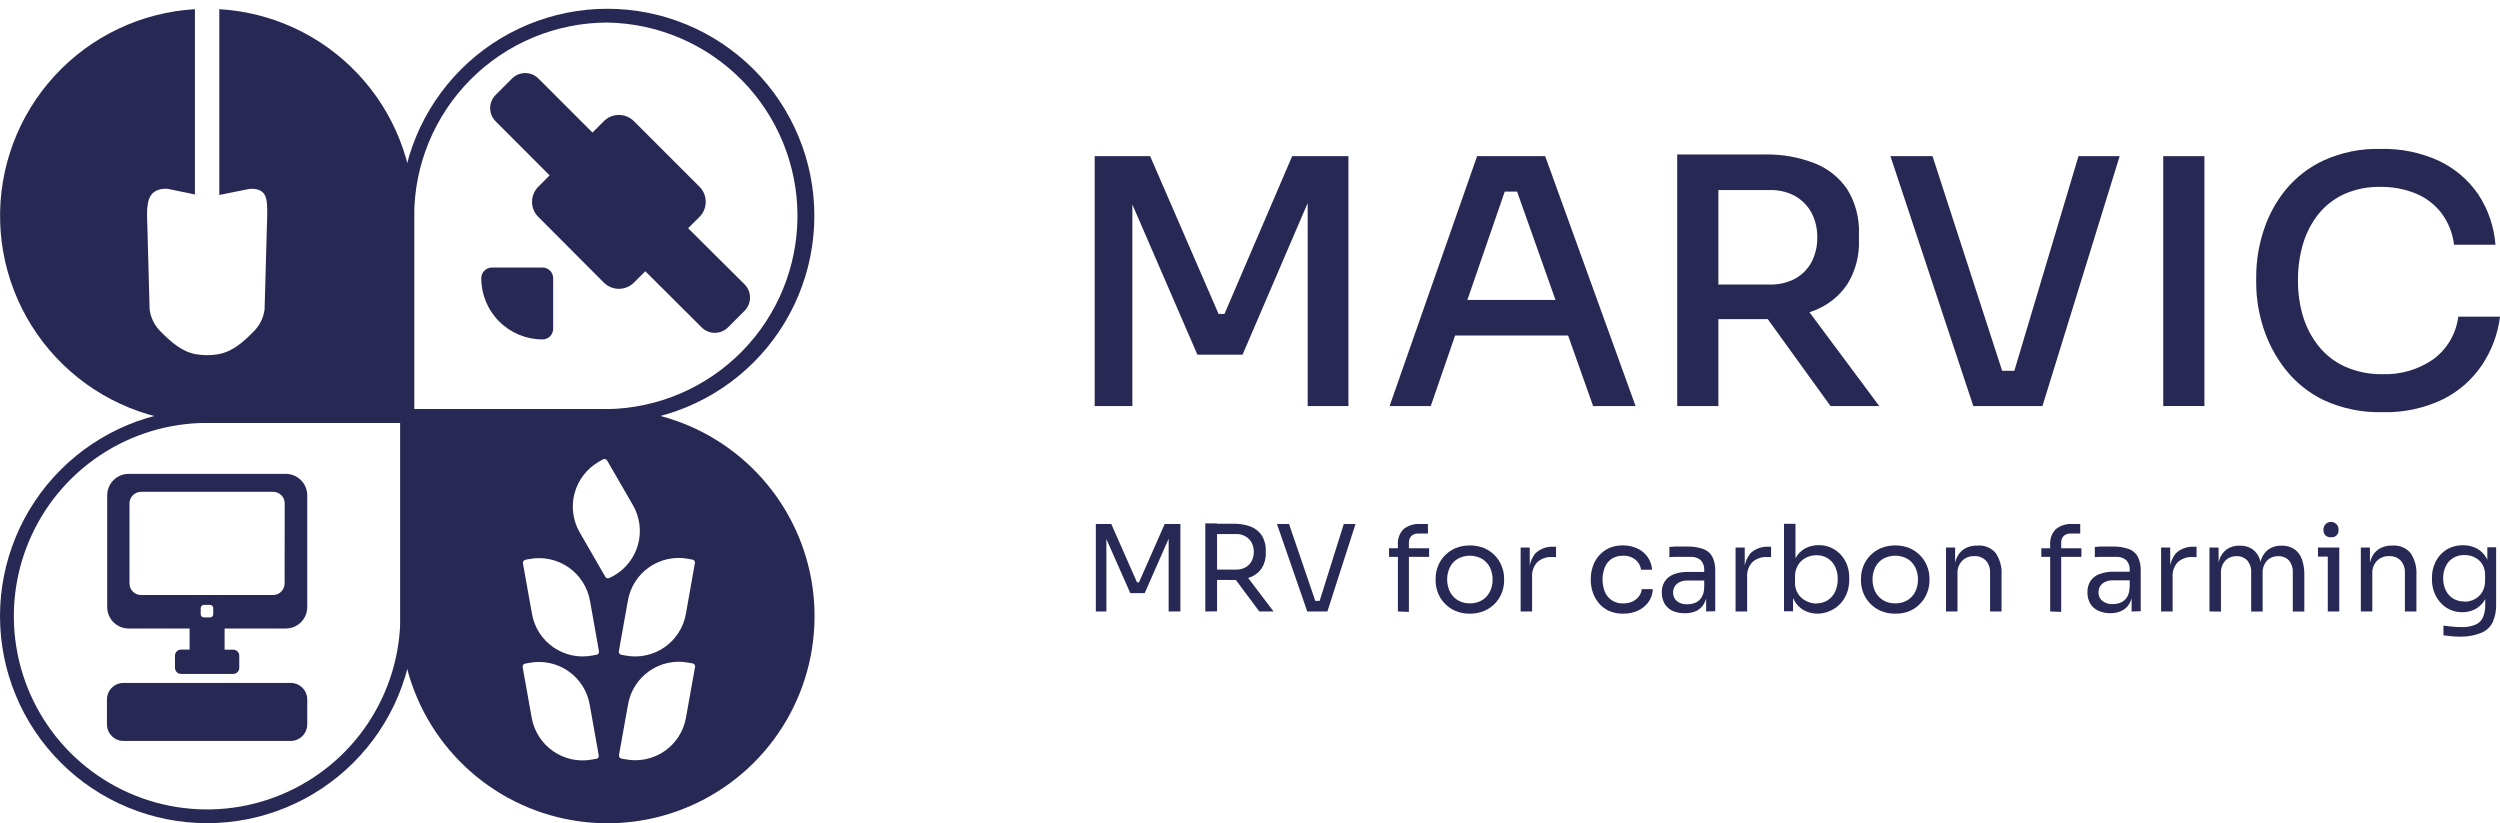
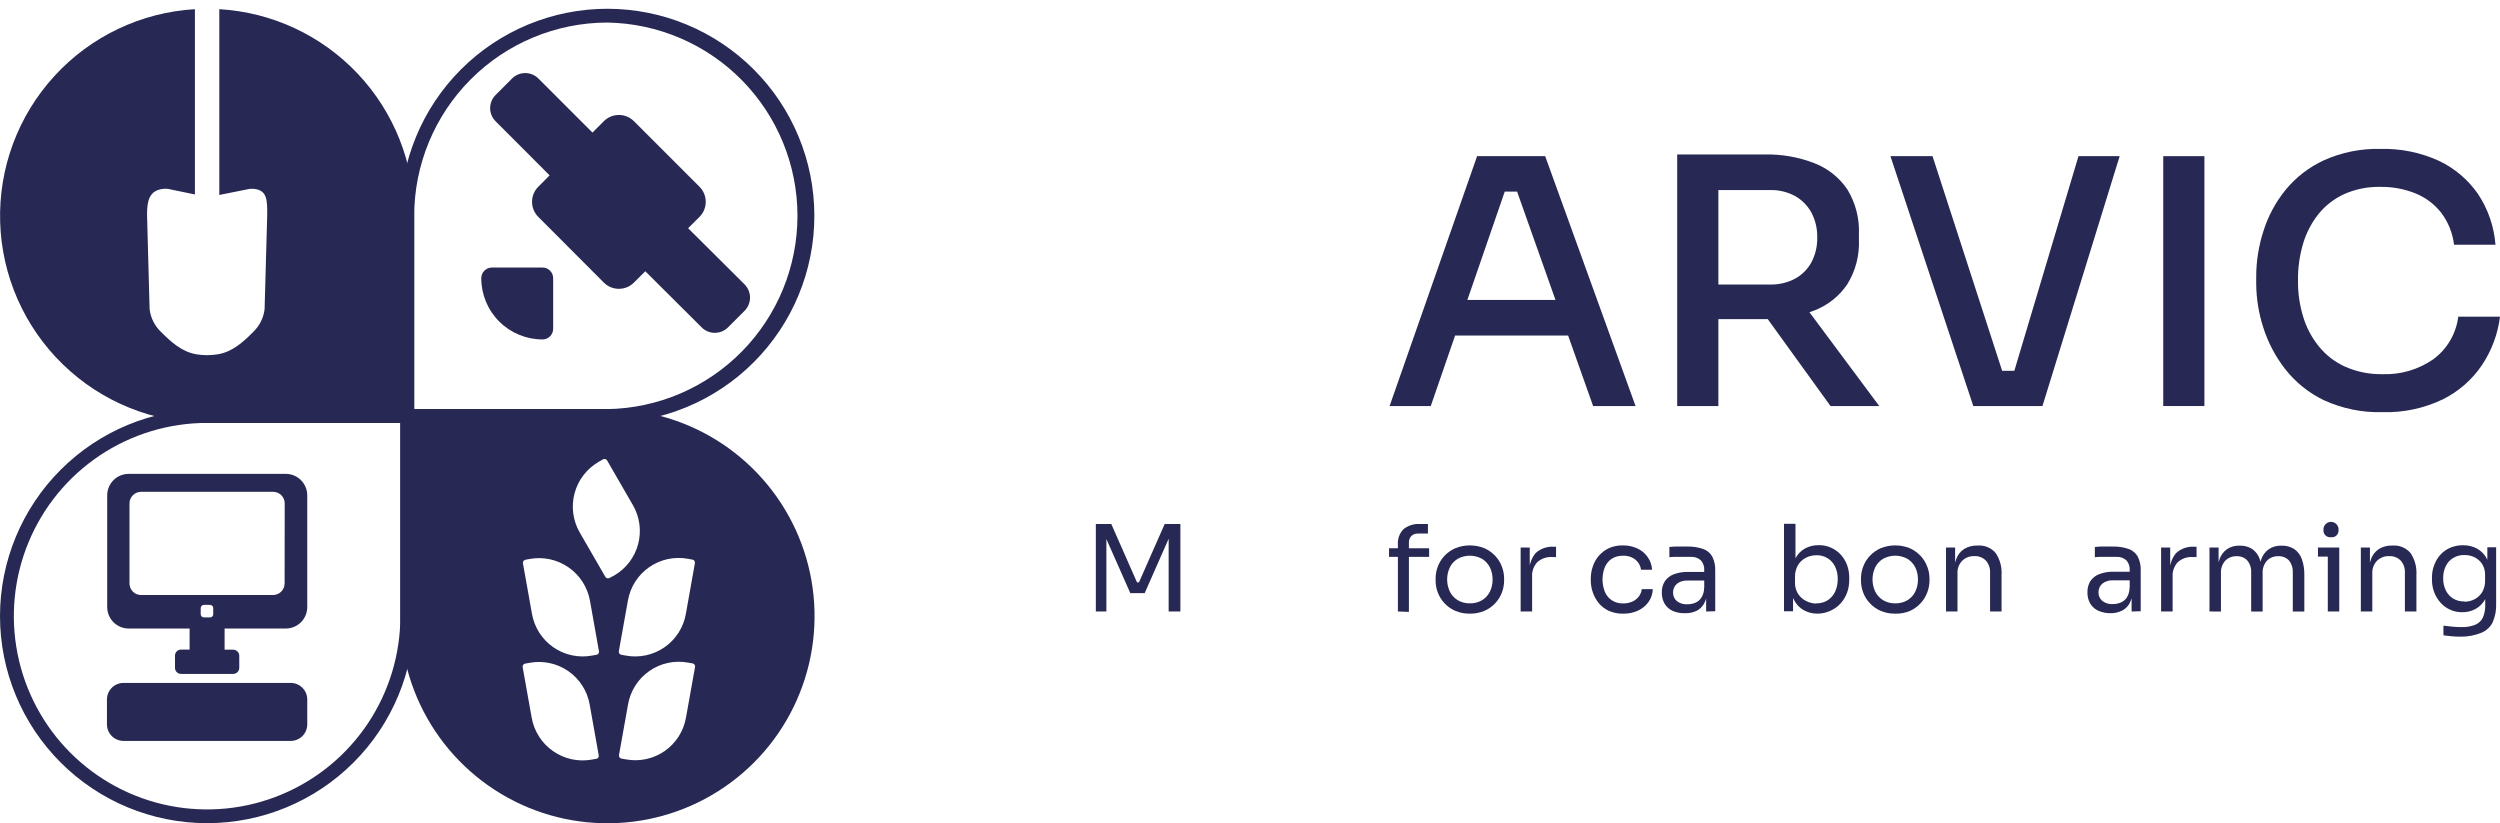
<svg xmlns="http://www.w3.org/2000/svg" width="249" height="82" viewBox="0 0 249 82" fill="none">
-   <path d="M109.032 40.441V15.554H114.553L121.371 31.27H121.955L128.701 15.554H134.304V40.441H130.244V19.204L130.654 19.27L123.759 35.325H119.259L112.308 19.27L112.785 19.204V40.441H109.032Z" fill="#272954" />
  <path d="M138.404 40.441L147.119 15.554H153.9L162.902 40.441H158.673L150.825 18.301L152.496 19.086H148.369L150.143 18.301L142.505 40.441H138.404ZM144.043 33.418L145.34 29.871H155.772L157.099 33.418H144.043Z" fill="#272954" />
  <path d="M167.049 40.441V15.385H171.15V40.441H167.049ZM169.812 31.783V28.338H176.291C177.169 28.361 178.038 28.156 178.813 27.744C179.503 27.36 180.067 26.785 180.438 26.088C180.826 25.329 181.018 24.485 180.997 23.633C181.013 22.792 180.821 21.961 180.438 21.213C180.065 20.515 179.504 19.936 178.818 19.542C178.047 19.117 177.176 18.907 176.296 18.932H169.812V15.385H175.743C177.443 15.345 179.134 15.641 180.72 16.256C182.05 16.77 183.191 17.679 183.991 18.86C184.813 20.2 185.216 21.755 185.149 23.325V23.873C185.217 25.446 184.808 27.003 183.975 28.338C183.173 29.513 182.032 30.415 180.705 30.927C179.122 31.53 177.436 31.821 175.743 31.783H169.812ZM182.319 40.441L174.415 29.497H179.029L187.174 40.441H182.319Z" fill="#272954" />
  <path d="M196.54 40.441L188.287 15.554H192.48L199.656 37.678L198.154 36.93H202.04L200.405 37.678L207.017 15.554H211.118L203.429 40.441H196.54Z" fill="#272954" />
  <path d="M215.459 40.441V15.554H219.56V40.441H215.459Z" fill="#272954" />
  <path d="M237.307 41.051C235.306 41.108 233.317 40.706 231.494 39.877C229.971 39.154 228.637 38.085 227.599 36.755C226.63 35.51 225.891 34.102 225.415 32.598C224.967 31.203 224.732 29.747 224.718 28.282V27.554C224.721 26.015 224.963 24.487 225.435 23.023C225.904 21.529 226.65 20.138 227.635 18.922C228.675 17.652 229.991 16.637 231.484 15.954C233.247 15.167 235.163 14.784 237.092 14.831C239.1 14.779 241.093 15.186 242.921 16.02C244.493 16.766 245.841 17.913 246.827 19.347C247.819 20.849 248.412 22.58 248.549 24.376H244.422C244.287 23.218 243.844 22.117 243.141 21.187C242.47 20.331 241.586 19.667 240.578 19.26C239.467 18.815 238.279 18.595 237.082 18.614C235.848 18.586 234.623 18.829 233.494 19.327C232.498 19.78 231.621 20.457 230.931 21.305C230.234 22.18 229.712 23.181 229.393 24.253C229.034 25.453 228.862 26.701 228.88 27.954C228.867 29.169 229.04 30.379 229.393 31.542C229.721 32.63 230.259 33.644 230.977 34.525C231.685 35.396 232.59 36.086 233.617 36.54C234.78 37.045 236.039 37.293 237.307 37.268C239.104 37.329 240.873 36.81 242.352 35.786C243.033 35.285 243.606 34.651 244.034 33.921C244.463 33.191 244.738 32.382 244.843 31.542H249C248.787 33.254 248.18 34.892 247.226 36.33C246.243 37.801 244.891 38.989 243.305 39.775C241.436 40.672 239.38 41.11 237.307 41.051Z" fill="#272954" />
  <path d="M109.145 60.904V52.19H110.683L113.246 58.003H113.441L116.004 52.19H117.567V60.904H116.398V53.471H116.48L114.01 59.079H112.58L110.098 53.471H110.196V60.904H109.145Z" fill="#272954" />
-   <path d="M120.048 60.904V52.133H121.217V60.889L120.048 60.904ZM120.776 57.757V56.732H123.113C123.442 56.742 123.768 56.664 124.056 56.506C124.316 56.361 124.528 56.144 124.666 55.881C124.807 55.597 124.881 55.285 124.881 54.968C124.881 54.652 124.807 54.339 124.666 54.056C124.526 53.793 124.314 53.575 124.056 53.425C123.77 53.261 123.443 53.179 123.113 53.19H120.776V52.164H122.898C123.468 52.154 124.035 52.251 124.569 52.451C125.021 52.623 125.408 52.931 125.676 53.333C125.958 53.795 126.095 54.33 126.071 54.871V55.06C126.093 55.602 125.954 56.137 125.671 56.598C125.4 56.998 125.014 57.306 124.564 57.48C124.032 57.681 123.467 57.779 122.898 57.767L120.776 57.757ZM125.43 60.904L122.539 57.029H123.913L126.845 60.904H125.43Z" fill="#272954" />
-   <path d="M130.203 60.904L127.184 52.19H128.388L131.1 60.135L130.526 59.848H131.956L131.346 60.135L133.842 52.19H135.011L132.207 60.904H130.203Z" fill="#272954" />
  <path d="M138.348 55.466V54.604H142.341V55.466H138.348ZM139.23 60.904V54.24C139.209 53.959 139.248 53.677 139.344 53.412C139.441 53.147 139.592 52.905 139.789 52.703C140.255 52.334 140.841 52.152 141.434 52.19H142.223V53.143H141.244C141.12 53.136 140.995 53.154 140.878 53.196C140.761 53.238 140.653 53.304 140.563 53.389C140.481 53.48 140.418 53.587 140.378 53.702C140.337 53.817 140.32 53.939 140.327 54.061V60.945L139.23 60.904Z" fill="#272954" />
  <path d="M146.396 61.12C145.892 61.129 145.392 61.031 144.93 60.833C144.525 60.657 144.162 60.398 143.863 60.074C143.576 59.77 143.353 59.41 143.207 59.018C143.061 58.638 142.986 58.235 142.987 57.829V57.613C142.986 57.203 143.063 56.796 143.212 56.414C143.362 56.02 143.589 55.659 143.879 55.353C144.184 55.033 144.55 54.776 144.955 54.599C145.882 54.23 146.915 54.23 147.841 54.599C148.245 54.777 148.609 55.033 148.913 55.353C149.204 55.658 149.431 56.019 149.579 56.414C149.73 56.796 149.809 57.203 149.81 57.613V57.829C149.808 58.235 149.733 58.638 149.589 59.018C149.44 59.408 149.217 59.767 148.933 60.074C148.632 60.398 148.268 60.657 147.862 60.833C147.399 61.032 146.899 61.13 146.396 61.12ZM146.396 60.094C146.826 60.106 147.251 59.996 147.621 59.777C147.955 59.573 148.223 59.277 148.395 58.926C148.577 58.551 148.669 58.138 148.661 57.721C148.668 57.299 148.575 56.881 148.39 56.501C148.212 56.152 147.94 55.859 147.605 55.655C147.235 55.453 146.82 55.347 146.398 55.347C145.976 55.347 145.561 55.453 145.191 55.655C144.854 55.856 144.582 56.15 144.407 56.501C144.228 56.88 144.135 57.294 144.135 57.713C144.135 58.133 144.228 58.547 144.407 58.926C144.581 59.277 144.851 59.572 145.186 59.777C145.551 59.994 145.971 60.104 146.396 60.094Z" fill="#272954" />
  <path d="M151.456 60.904V54.533H152.363V57.157H152.312C152.248 56.42 152.468 55.687 152.927 55.107C153.173 54.877 153.464 54.7 153.781 54.588C154.099 54.476 154.436 54.431 154.772 54.456H154.982V55.481H154.577C154.311 55.465 154.045 55.503 153.793 55.591C153.541 55.679 153.31 55.816 153.111 55.993C152.931 56.19 152.792 56.422 152.704 56.674C152.616 56.926 152.58 57.193 152.599 57.46V60.904H151.456Z" fill="#272954" />
  <path d="M161.651 61.12C161.161 61.131 160.674 61.033 160.226 60.833C159.841 60.655 159.501 60.392 159.232 60.064C158.972 59.747 158.772 59.386 158.642 58.997C158.511 58.622 158.444 58.227 158.442 57.829V57.613C158.443 57.207 158.51 56.803 158.642 56.419C158.77 56.032 158.972 55.673 159.237 55.363C159.513 55.045 159.851 54.786 160.231 54.604C160.671 54.407 161.149 54.311 161.631 54.322C162.125 54.314 162.616 54.416 163.066 54.62C163.477 54.803 163.831 55.093 164.091 55.46C164.363 55.837 164.522 56.283 164.548 56.747H163.451C163.399 56.358 163.203 56.004 162.902 55.753C162.548 55.472 162.103 55.33 161.651 55.353C161.25 55.338 160.853 55.445 160.513 55.66C160.211 55.871 159.976 56.165 159.837 56.506C159.536 57.285 159.536 58.147 159.837 58.926C159.976 59.273 160.215 59.571 160.524 59.782C160.864 60.004 161.265 60.115 161.672 60.099C161.993 60.106 162.312 60.041 162.605 59.91C162.853 59.792 163.07 59.617 163.235 59.397C163.394 59.187 163.493 58.937 163.522 58.675H164.619C164.606 59.14 164.454 59.592 164.184 59.971C163.913 60.341 163.551 60.634 163.133 60.822C162.668 61.033 162.161 61.134 161.651 61.12Z" fill="#272954" />
  <path d="M167.844 61.074C167.417 61.092 166.991 61.015 166.598 60.848C166.266 60.696 165.988 60.447 165.798 60.135C165.604 59.796 165.506 59.409 165.517 59.018C165.501 58.618 165.609 58.223 165.824 57.885C166.041 57.569 166.351 57.329 166.711 57.198C167.162 57.032 167.64 56.952 168.121 56.962H169.848V57.824H168.069C167.686 57.798 167.308 57.917 167.008 58.157C166.887 58.265 166.792 58.398 166.728 58.546C166.664 58.695 166.634 58.856 166.639 59.018C166.634 59.178 166.664 59.336 166.728 59.483C166.792 59.629 166.888 59.759 167.008 59.864C167.309 60.1 167.688 60.215 168.069 60.187C168.336 60.186 168.6 60.136 168.848 60.038C169.099 59.933 169.312 59.754 169.458 59.525C169.64 59.233 169.735 58.895 169.73 58.551L170.038 59.008C170.015 59.407 169.903 59.796 169.71 60.146C169.538 60.446 169.281 60.688 168.972 60.843C168.619 61.007 168.233 61.086 167.844 61.074ZM169.93 60.904V58.997H169.74V56.788C169.754 56.608 169.73 56.428 169.671 56.258C169.612 56.088 169.519 55.931 169.397 55.799C169.261 55.68 169.104 55.59 168.933 55.533C168.762 55.475 168.582 55.453 168.403 55.465H167.639H166.89C166.649 55.465 166.444 55.465 166.27 55.501V54.476L166.824 54.435C167.018 54.435 167.218 54.435 167.423 54.435H168.023C168.566 54.42 169.107 54.5 169.623 54.671C170.01 54.804 170.336 55.074 170.54 55.43C170.757 55.869 170.859 56.355 170.837 56.844V60.879L169.93 60.904Z" fill="#272954" />
-   <path d="M172.862 60.904V54.533H173.775V57.157H173.729C173.665 56.42 173.885 55.687 174.344 55.107C174.589 54.877 174.879 54.7 175.195 54.588C175.512 54.476 175.849 54.431 176.184 54.456H176.399V55.481H175.994C175.728 55.465 175.462 55.503 175.21 55.591C174.958 55.679 174.727 55.816 174.528 55.993C174.348 56.19 174.209 56.422 174.121 56.674C174.033 56.926 173.997 57.193 174.016 57.46V60.904H172.862Z" fill="#272954" />
  <path d="M181.048 61.12C180.558 61.128 180.074 61.008 179.644 60.771C179.227 60.532 178.89 60.175 178.675 59.746C178.422 59.252 178.287 58.706 178.28 58.152H178.588V60.884H177.686V52.169H178.829V56.404L178.424 57.275C178.428 56.687 178.57 56.107 178.839 55.583C179.062 55.171 179.4 54.832 179.813 54.609C180.223 54.398 180.679 54.291 181.141 54.297C181.568 54.289 181.992 54.377 182.381 54.553C182.749 54.718 183.078 54.957 183.35 55.255C183.62 55.554 183.831 55.902 183.97 56.281C184.116 56.688 184.189 57.119 184.185 57.552V57.767C184.187 58.202 184.112 58.634 183.965 59.044C183.821 59.433 183.603 59.792 183.324 60.099C183.047 60.407 182.708 60.653 182.33 60.822C181.929 61.013 181.492 61.114 181.048 61.12ZM180.915 60.094C181.311 60.102 181.701 59.996 182.038 59.787C182.358 59.578 182.614 59.283 182.776 58.936C182.957 58.541 183.046 58.11 183.037 57.675C183.048 57.243 182.956 56.814 182.771 56.424C182.605 56.082 182.346 55.794 182.022 55.594C181.688 55.393 181.304 55.292 180.915 55.301C180.546 55.3 180.182 55.388 179.854 55.558C179.53 55.725 179.259 55.981 179.075 56.296C178.872 56.65 178.771 57.052 178.783 57.46V58.008C178.767 58.386 178.861 58.761 179.053 59.087C179.245 59.413 179.526 59.678 179.864 59.848C180.188 60.019 180.549 60.111 180.915 60.115V60.094Z" fill="#272954" />
  <path d="M188.763 61.12C188.259 61.129 187.76 61.031 187.297 60.833C186.893 60.657 186.529 60.398 186.231 60.074C185.943 59.77 185.72 59.41 185.574 59.018C185.428 58.638 185.354 58.235 185.354 57.829V57.613C185.353 57.203 185.43 56.796 185.58 56.414C185.73 56.02 185.956 55.659 186.246 55.353C186.551 55.033 186.917 54.776 187.322 54.599C188.249 54.23 189.282 54.23 190.208 54.599C190.612 54.777 190.976 55.033 191.28 55.353C191.57 55.659 191.796 56.02 191.946 56.414C192.097 56.796 192.176 57.203 192.177 57.613V57.829C192.175 58.236 192.099 58.639 191.951 59.018C191.806 59.409 191.584 59.768 191.3 60.074C191 60.403 190.635 60.666 190.229 60.848C189.765 61.042 189.265 61.135 188.763 61.12ZM188.763 60.094C189.193 60.106 189.618 59.996 189.988 59.777C190.322 59.573 190.591 59.277 190.762 58.926C190.944 58.551 191.036 58.138 191.029 57.721C191.035 57.299 190.942 56.881 190.757 56.501C190.579 56.152 190.307 55.859 189.973 55.655C189.602 55.453 189.187 55.347 188.765 55.347C188.344 55.347 187.929 55.453 187.558 55.655C187.221 55.856 186.949 56.15 186.774 56.501C186.595 56.88 186.502 57.294 186.502 57.713C186.502 58.133 186.595 58.547 186.774 58.926C186.948 59.277 187.218 59.572 187.553 59.777C187.918 59.995 188.338 60.105 188.763 60.094Z" fill="#272954" />
  <path d="M193.823 60.904V54.533H194.73V57.26H194.587C194.57 56.718 194.657 56.179 194.843 55.671C194.989 55.266 195.262 54.919 195.622 54.681C196.019 54.438 196.479 54.319 196.945 54.338H196.996C197.331 54.312 197.667 54.367 197.977 54.498C198.286 54.629 198.56 54.833 198.775 55.091C199.202 55.73 199.405 56.493 199.354 57.26V60.899H198.211V57.024C198.232 56.589 198.083 56.162 197.795 55.835C197.646 55.683 197.467 55.565 197.269 55.489C197.071 55.412 196.859 55.378 196.647 55.389C196.424 55.379 196.2 55.415 195.991 55.495C195.782 55.575 195.592 55.698 195.432 55.855C195.274 56.019 195.15 56.213 195.07 56.427C194.99 56.64 194.954 56.868 194.966 57.096V60.899L193.823 60.904Z" fill="#272954" />
-   <path d="M203.316 55.465V54.604H207.309V55.465H203.316ZM204.198 60.904V54.24C204.177 53.959 204.216 53.677 204.312 53.411C204.408 53.147 204.56 52.905 204.756 52.703C205.224 52.333 205.812 52.151 206.407 52.19H207.191V53.143H206.212C206.088 53.136 205.965 53.153 205.848 53.196C205.732 53.238 205.625 53.304 205.536 53.389C205.453 53.48 205.389 53.586 205.348 53.701C205.307 53.816 205.288 53.939 205.295 54.061V60.945L204.198 60.904Z" fill="#272954" />
  <path d="M210.221 61.074C209.796 61.084 209.374 61 208.985 60.827C208.654 60.675 208.375 60.427 208.186 60.115C207.993 59.775 207.897 59.388 207.909 58.997C207.895 58.598 208 58.204 208.211 57.864C208.429 57.55 208.739 57.31 209.098 57.178C209.549 57.012 210.027 56.932 210.508 56.942H212.22V57.803H210.446C210.064 57.778 209.685 57.897 209.385 58.136C209.263 58.243 209.166 58.376 209.101 58.525C209.037 58.674 209.006 58.835 209.011 58.997C209.005 59.157 209.036 59.317 209.101 59.463C209.166 59.61 209.263 59.74 209.385 59.843C209.687 60.079 210.065 60.194 210.446 60.166C210.712 60.166 210.974 60.115 211.22 60.017C211.472 59.911 211.686 59.733 211.836 59.505C212.013 59.211 212.106 58.874 212.102 58.531L212.415 58.987C212.39 59.386 212.278 59.774 212.087 60.125C211.914 60.426 211.655 60.669 211.344 60.822C210.994 60.993 210.61 61.079 210.221 61.074ZM212.307 60.904V58.997H212.118V56.788C212.13 56.609 212.107 56.429 212.049 56.259C211.991 56.089 211.899 55.932 211.779 55.799C211.644 55.681 211.486 55.59 211.315 55.533C211.145 55.476 210.964 55.453 210.785 55.465H210.021H209.267C209.026 55.465 208.821 55.465 208.647 55.501V54.476L209.201 54.435C209.396 54.435 209.596 54.435 209.806 54.435H210.4C210.943 54.42 211.484 54.5 212 54.671C212.388 54.803 212.714 55.073 212.917 55.43C213.136 55.868 213.239 56.355 213.215 56.844V60.879L212.307 60.904Z" fill="#272954" />
  <path d="M215.245 60.904V54.533H216.152V57.157H216.101C216.037 56.42 216.257 55.687 216.716 55.107C216.962 54.877 217.253 54.7 217.57 54.588C217.888 54.476 218.225 54.431 218.561 54.456H218.777V55.481H218.372C218.105 55.465 217.839 55.503 217.587 55.591C217.336 55.679 217.104 55.816 216.905 55.993C216.725 56.19 216.586 56.422 216.498 56.674C216.41 56.926 216.374 57.193 216.393 57.46V60.904H215.245Z" fill="#272954" />
  <path d="M220.063 60.904V54.533H220.971V57.26H220.827C220.815 56.723 220.897 56.189 221.068 55.681C221.208 55.285 221.465 54.941 221.806 54.697C222.173 54.452 222.607 54.33 223.047 54.348H223.093C223.534 54.331 223.97 54.453 224.339 54.697C224.681 54.943 224.937 55.291 225.072 55.691C225.243 56.199 225.325 56.734 225.313 57.27H224.974C224.963 56.733 225.048 56.198 225.225 55.691C225.366 55.29 225.627 54.943 225.974 54.697C226.343 54.453 226.778 54.331 227.22 54.348H227.266C227.71 54.333 228.148 54.455 228.522 54.697C228.866 54.943 229.126 55.291 229.265 55.691C229.441 56.198 229.524 56.733 229.511 57.27V60.909H228.363V57.019C228.389 56.587 228.254 56.161 227.983 55.824C227.848 55.681 227.683 55.569 227.499 55.495C227.316 55.422 227.119 55.389 226.922 55.399C226.713 55.39 226.504 55.425 226.308 55.502C226.113 55.578 225.936 55.695 225.789 55.845C225.639 56.014 225.524 56.211 225.45 56.425C225.376 56.639 225.345 56.865 225.359 57.09V60.909H224.216V57.019C224.243 56.586 224.105 56.16 223.831 55.824C223.696 55.681 223.531 55.569 223.347 55.495C223.164 55.422 222.967 55.389 222.77 55.399C222.561 55.39 222.351 55.425 222.156 55.502C221.961 55.578 221.784 55.695 221.637 55.845C221.487 56.014 221.372 56.211 221.298 56.425C221.224 56.639 221.193 56.865 221.207 57.09V60.909L220.063 60.904Z" fill="#272954" />
  <path d="M230.869 55.44V54.533H232.991V55.44H230.869ZM232.171 53.507C232.072 53.521 231.972 53.512 231.877 53.481C231.783 53.451 231.696 53.4 231.624 53.331C231.551 53.263 231.495 53.179 231.46 53.086C231.424 52.994 231.409 52.894 231.417 52.795C231.409 52.691 231.422 52.587 231.455 52.488C231.489 52.389 231.543 52.299 231.614 52.222C231.684 52.146 231.77 52.084 231.865 52.043C231.961 52.001 232.064 51.979 232.168 51.979C232.272 51.979 232.375 52.001 232.471 52.043C232.566 52.084 232.652 52.146 232.722 52.222C232.793 52.299 232.847 52.389 232.881 52.488C232.915 52.587 232.928 52.691 232.919 52.795C232.927 52.894 232.912 52.993 232.877 53.085C232.841 53.177 232.786 53.261 232.714 53.329C232.643 53.397 232.557 53.449 232.463 53.479C232.369 53.51 232.269 53.52 232.171 53.507ZM231.848 60.904V54.533H232.991V60.904H231.848Z" fill="#272954" />
  <path d="M235.139 60.904V54.533H236.046V57.26H235.902C235.886 56.718 235.973 56.179 236.159 55.671C236.305 55.266 236.578 54.919 236.938 54.681C237.337 54.439 237.799 54.319 238.266 54.338H238.312C238.648 54.312 238.985 54.368 239.295 54.499C239.605 54.63 239.88 54.833 240.096 55.091C240.521 55.731 240.724 56.493 240.675 57.26V60.899H239.527V57.024C239.548 56.589 239.399 56.162 239.111 55.835C238.962 55.683 238.783 55.565 238.585 55.489C238.387 55.412 238.175 55.378 237.963 55.389C237.74 55.379 237.516 55.416 237.307 55.496C237.099 55.577 236.908 55.699 236.748 55.855C236.591 56.02 236.468 56.214 236.388 56.428C236.307 56.641 236.271 56.868 236.282 57.096V60.899L235.139 60.904Z" fill="#272954" />
  <path d="M245.109 63.411C244.817 63.411 244.52 63.411 244.222 63.375C243.925 63.339 243.638 63.319 243.366 63.278V62.314C243.653 62.355 243.956 62.386 244.269 62.416C244.581 62.447 244.879 62.458 245.155 62.458C245.63 62.478 246.103 62.398 246.545 62.222C246.877 62.083 247.146 61.825 247.298 61.499C247.466 61.097 247.544 60.663 247.529 60.228V59.008L247.913 58.105C247.909 58.665 247.77 59.215 247.508 59.71C247.284 60.113 246.95 60.444 246.545 60.663C246.144 60.875 245.696 60.983 245.243 60.976C244.831 60.983 244.424 60.9 244.048 60.733C243.671 60.567 243.336 60.321 243.064 60.012C242.797 59.711 242.587 59.363 242.444 58.987C242.295 58.589 242.221 58.167 242.223 57.742V57.526C242.219 57.084 242.301 56.645 242.464 56.234C242.608 55.855 242.824 55.507 243.1 55.209C243.373 54.923 243.703 54.696 244.069 54.543C244.464 54.382 244.887 54.301 245.314 54.307C245.805 54.297 246.291 54.413 246.724 54.645C247.132 54.877 247.464 55.22 247.683 55.635C247.933 56.129 248.066 56.675 248.072 57.229H247.739V54.507H248.616V60.146C248.641 60.783 248.52 61.418 248.262 62.001C248.022 62.466 247.624 62.83 247.139 63.026C246.495 63.288 245.805 63.418 245.109 63.411ZM245.458 59.93C245.815 59.931 246.167 59.844 246.483 59.679C246.795 59.511 247.055 59.261 247.237 58.956C247.429 58.612 247.524 58.223 247.513 57.829V57.26C247.526 56.877 247.424 56.498 247.221 56.173C247.035 55.887 246.775 55.656 246.468 55.507C246.148 55.352 245.797 55.275 245.442 55.281C245.057 55.272 244.677 55.371 244.345 55.568C244.026 55.758 243.769 56.038 243.607 56.373C243.421 56.752 243.33 57.171 243.341 57.593C243.332 58.019 243.425 58.441 243.612 58.823C243.778 59.156 244.034 59.434 244.351 59.628C244.687 59.821 245.07 59.916 245.458 59.905V59.93Z" fill="#272954" />
  <path d="M39.876 42.122V61.361C39.878 65.168 38.751 68.891 36.637 72.057C34.523 75.224 31.518 77.693 28.001 79.151C24.484 80.61 20.613 80.992 16.878 80.251C13.144 79.509 9.713 77.677 7.02 74.985C4.327 72.294 2.493 68.864 1.75 65.13C1.006 61.396 1.387 57.525 2.843 54.007C4.3 50.489 6.767 47.483 9.932 45.367C13.098 43.252 16.82 42.122 20.627 42.122H39.876ZM41.255 40.748H20.627C15.159 40.748 9.915 42.92 6.047 46.785C2.179 50.65 0.004 55.892 0 61.361C0 66.831 2.173 72.078 6.042 75.946C9.91 79.815 15.157 81.988 20.627 81.988C26.098 81.988 31.345 79.815 35.213 75.946C39.082 72.078 41.255 66.831 41.255 61.361V40.748Z" fill="#272954" />
  <path d="M60.487 2.246C65.539 2.329 70.355 4.393 73.898 7.995C77.441 11.596 79.427 16.445 79.427 21.497C79.427 26.549 77.441 31.399 73.898 35C70.355 38.602 65.539 40.666 60.487 40.748H41.254V21.5C41.258 16.398 43.285 11.507 46.891 7.897C50.496 4.288 55.386 2.256 60.487 2.246ZM60.487 0.873C55.019 0.875 49.776 3.05 45.91 6.918C42.045 10.786 39.874 16.032 39.876 21.5V42.122H60.487C65.957 42.122 71.202 39.95 75.07 36.082C78.937 32.215 81.11 26.969 81.11 21.5C81.111 18.791 80.578 16.109 79.541 13.607C78.505 11.104 76.987 8.83 75.072 6.915C73.156 4.999 70.883 3.48 68.38 2.443C65.878 1.406 63.196 0.873 60.487 0.873Z" fill="#272954" />
  <path d="M74.149 30.968L72.508 32.608C72.16 32.955 71.688 33.15 71.196 33.15C70.704 33.15 70.233 32.955 69.884 32.608L64.271 27.016L63.143 28.143C62.946 28.341 62.712 28.498 62.454 28.605C62.196 28.711 61.92 28.766 61.641 28.766C61.362 28.766 61.086 28.711 60.828 28.605C60.57 28.498 60.336 28.341 60.139 28.143L53.614 21.603C53.416 21.405 53.26 21.171 53.153 20.914C53.046 20.656 52.991 20.38 52.991 20.101C52.991 19.822 53.046 19.545 53.153 19.288C53.26 19.03 53.416 18.796 53.614 18.599L54.741 17.466L49.364 12.083C49.191 11.911 49.054 11.707 48.96 11.482C48.867 11.257 48.818 11.015 48.818 10.771C48.818 10.527 48.867 10.286 48.96 10.06C49.054 9.835 49.191 9.631 49.364 9.459L50.999 7.819C51.348 7.472 51.82 7.277 52.312 7.277C52.803 7.277 53.275 7.472 53.624 7.819L59.011 13.206L60.139 12.073C60.336 11.876 60.57 11.719 60.828 11.612C61.086 11.505 61.362 11.45 61.641 11.45C61.92 11.45 62.196 11.505 62.454 11.612C62.712 11.719 62.946 11.876 63.143 12.073L69.669 18.599C69.866 18.796 70.023 19.03 70.13 19.288C70.237 19.545 70.291 19.822 70.291 20.101C70.291 20.38 70.237 20.656 70.13 20.914C70.023 21.171 69.866 21.405 69.669 21.603L68.536 22.73L74.174 28.338C74.518 28.691 74.708 29.166 74.704 29.658C74.699 30.151 74.499 30.622 74.149 30.968Z" fill="#272954" />
  <path d="M54.034 33.808C52.416 33.808 50.865 33.165 49.721 32.021C48.577 30.877 47.934 29.326 47.934 27.708C47.934 27.426 48.046 27.156 48.245 26.957C48.444 26.758 48.714 26.647 48.995 26.647H54.034C54.316 26.647 54.585 26.758 54.784 26.957C54.983 27.156 55.095 27.426 55.095 27.708V32.747C55.095 33.028 54.983 33.298 54.784 33.497C54.585 33.696 54.316 33.808 54.034 33.808Z" fill="#272954" />
  <path d="M41.25 21.495V42.122H20.628C15.264 42.122 10.111 40.032 6.263 36.295C2.414 32.558 0.173 27.469 0.015 22.108C-0.143 16.746 1.794 11.534 5.416 7.577C9.037 3.62 14.058 1.23 19.413 0.914V19.368L16.732 18.814C16.561 18.793 16.389 18.793 16.219 18.814C14.917 18.973 14.645 19.906 14.645 21.377L14.902 30.804C15.005 31.644 15.39 32.425 15.993 33.018C17.019 34.044 18.095 35.033 19.536 35.284C20.258 35.407 20.997 35.407 21.719 35.284C23.165 35.033 24.231 34.064 25.262 33.018C25.865 32.425 26.25 31.644 26.353 30.804L26.615 21.377C26.615 19.916 26.615 18.973 25.328 18.814C25.171 18.799 25.013 18.799 24.857 18.814L21.842 19.419V0.914C27.093 1.22 32.027 3.522 35.635 7.348C39.244 11.175 41.252 16.236 41.25 21.495Z" fill="#272954" />
  <path d="M60.487 40.743H39.876V61.361C39.873 65.441 41.082 69.431 43.348 72.825C45.614 76.219 48.836 78.864 52.606 80.427C56.376 81.989 60.524 82.398 64.526 81.602C68.529 80.806 72.205 78.841 75.091 75.955C77.976 73.069 79.94 69.392 80.735 65.389C81.53 61.387 81.12 57.238 79.557 53.469C77.993 49.699 75.347 46.478 71.953 44.213C68.558 41.948 64.568 40.74 60.487 40.743ZM52.286 55.758L52.742 55.676C53.41 55.551 54.095 55.56 54.759 55.701C55.424 55.843 56.053 56.114 56.612 56.499C57.172 56.884 57.649 57.376 58.018 57.947C58.386 58.517 58.639 59.155 58.76 59.823L59.657 64.867C59.664 64.906 59.664 64.945 59.656 64.984C59.648 65.022 59.632 65.059 59.61 65.091C59.587 65.124 59.559 65.152 59.525 65.173C59.492 65.194 59.455 65.209 59.416 65.215L58.96 65.297C58.294 65.42 57.609 65.409 56.947 65.265C56.285 65.121 55.658 64.848 55.102 64.46C54.546 64.073 54.073 63.579 53.709 63.007C53.345 62.436 53.099 61.797 52.983 61.13L52.081 56.086C52.074 56.01 52.096 55.935 52.141 55.875C52.187 55.814 52.253 55.773 52.327 55.758H52.286ZM59.391 75.575L58.934 75.657C58.268 75.776 57.585 75.763 56.924 75.618C56.263 75.472 55.638 75.198 55.083 74.811C54.528 74.424 54.054 73.932 53.69 73.362C53.325 72.792 53.076 72.156 52.957 71.49L52.055 66.441C52.043 66.362 52.062 66.283 52.108 66.219C52.154 66.154 52.223 66.111 52.301 66.097L52.757 66.015C53.424 65.893 54.108 65.904 54.77 66.047C55.432 66.191 56.059 66.464 56.615 66.852C57.171 67.24 57.645 67.733 58.008 68.305C58.372 68.877 58.619 69.515 58.734 70.183L59.632 75.227C59.648 75.299 59.636 75.375 59.599 75.44C59.562 75.504 59.502 75.553 59.431 75.575H59.391ZM60.703 57.562C60.669 57.582 60.631 57.596 60.592 57.601C60.553 57.607 60.513 57.604 60.475 57.594C60.437 57.584 60.401 57.567 60.37 57.543C60.339 57.519 60.312 57.489 60.293 57.454L57.73 53.015C57.394 52.427 57.177 51.778 57.092 51.106C57.007 50.434 57.056 49.752 57.235 49.099C57.414 48.446 57.72 47.834 58.136 47.3C58.551 46.765 59.068 46.317 59.657 45.982L60.057 45.752C60.126 45.712 60.207 45.701 60.284 45.721C60.361 45.742 60.426 45.791 60.467 45.859L63.03 50.298C63.372 50.883 63.594 51.531 63.684 52.202C63.774 52.874 63.73 53.556 63.555 54.211C63.38 54.865 63.076 55.479 62.662 56.015C62.248 56.552 61.732 57.001 61.144 57.337L60.703 57.562ZM62.538 59.823C62.654 59.155 62.9 58.517 63.264 57.945C63.628 57.373 64.101 56.88 64.657 56.492C65.213 56.105 65.84 55.831 66.502 55.687C67.164 55.544 67.849 55.533 68.515 55.655L68.971 55.737C69.01 55.744 69.047 55.758 69.08 55.78C69.114 55.801 69.142 55.829 69.165 55.861C69.187 55.894 69.203 55.93 69.211 55.969C69.219 56.007 69.219 56.047 69.212 56.086L68.315 61.13C68.2 61.797 67.953 62.436 67.589 63.007C67.225 63.579 66.752 64.073 66.196 64.46C65.64 64.848 65.013 65.121 64.351 65.265C63.689 65.409 63.005 65.42 62.338 65.297L61.882 65.215C61.804 65.2 61.734 65.156 61.688 65.091C61.643 65.026 61.624 64.945 61.636 64.867L62.538 59.823ZM68.325 71.469C68.21 72.136 67.963 72.774 67.6 73.345C67.236 73.917 66.763 74.41 66.208 74.798C65.653 75.185 65.026 75.459 64.365 75.603C63.703 75.747 63.02 75.758 62.353 75.637L61.892 75.555C61.814 75.54 61.745 75.495 61.7 75.43C61.655 75.365 61.638 75.284 61.651 75.206L62.553 70.162C62.669 69.495 62.916 68.857 63.279 68.286C63.642 67.715 64.115 67.221 64.671 66.834C65.226 66.446 65.852 66.172 66.514 66.028C67.176 65.884 67.859 65.873 68.525 65.995L68.987 66.076C69.064 66.09 69.133 66.134 69.178 66.198C69.223 66.263 69.241 66.343 69.228 66.42L68.325 71.469Z" fill="#272954" />
  <path d="M28.953 68.019H12.303C11.391 68.019 10.652 68.758 10.652 69.67V72.146C10.652 73.057 11.391 73.796 12.303 73.796H28.953C29.864 73.796 30.603 73.057 30.603 72.146V69.67C30.603 68.758 29.864 68.019 28.953 68.019Z" fill="#272954" />
  <path d="M28.465 47.197H12.815C12.248 47.197 11.704 47.422 11.303 47.823C10.902 48.224 10.677 48.768 10.677 49.335V60.464C10.677 61.03 10.902 61.574 11.303 61.975C11.704 62.376 12.248 62.601 12.815 62.601H18.884V64.698H18.023C17.944 64.699 17.865 64.716 17.792 64.748C17.719 64.779 17.653 64.825 17.598 64.882C17.543 64.939 17.5 65.007 17.47 65.081C17.441 65.154 17.427 65.233 17.428 65.313V66.517C17.428 66.678 17.492 66.832 17.605 66.945C17.719 67.058 17.873 67.122 18.033 67.122H23.226C23.386 67.122 23.54 67.058 23.654 66.945C23.767 66.832 23.831 66.678 23.831 66.517V65.313C23.831 65.152 23.767 64.999 23.654 64.885C23.54 64.772 23.386 64.708 23.226 64.708H22.37V62.601H28.465C29.032 62.601 29.575 62.376 29.976 61.975C30.377 61.574 30.602 61.03 30.602 60.464V49.335C30.602 48.768 30.377 48.224 29.976 47.823C29.575 47.422 29.032 47.197 28.465 47.197ZM19.991 61.186V60.561C19.993 60.478 20.026 60.4 20.084 60.341C20.143 60.283 20.221 60.249 20.304 60.248H20.929C21.012 60.249 21.09 60.283 21.147 60.342C21.205 60.4 21.237 60.479 21.237 60.561V61.186C21.237 61.268 21.205 61.346 21.147 61.404C21.089 61.461 21.011 61.494 20.929 61.494H20.314C20.273 61.495 20.232 61.488 20.193 61.474C20.154 61.459 20.118 61.436 20.088 61.408C20.058 61.379 20.034 61.345 20.018 61.307C20.001 61.269 19.992 61.228 19.991 61.186ZM28.347 58.111C28.347 58.416 28.225 58.71 28.009 58.926C27.793 59.142 27.499 59.264 27.194 59.264H14.05C13.744 59.264 13.451 59.142 13.235 58.926C13.018 58.71 12.897 58.416 12.897 58.111V50.139C12.897 49.834 13.018 49.54 13.235 49.324C13.451 49.108 13.744 48.986 14.05 48.986H27.204C27.51 48.986 27.803 49.108 28.019 49.324C28.236 49.54 28.357 49.834 28.357 50.139L28.347 58.111Z" fill="#272954" />
</svg>